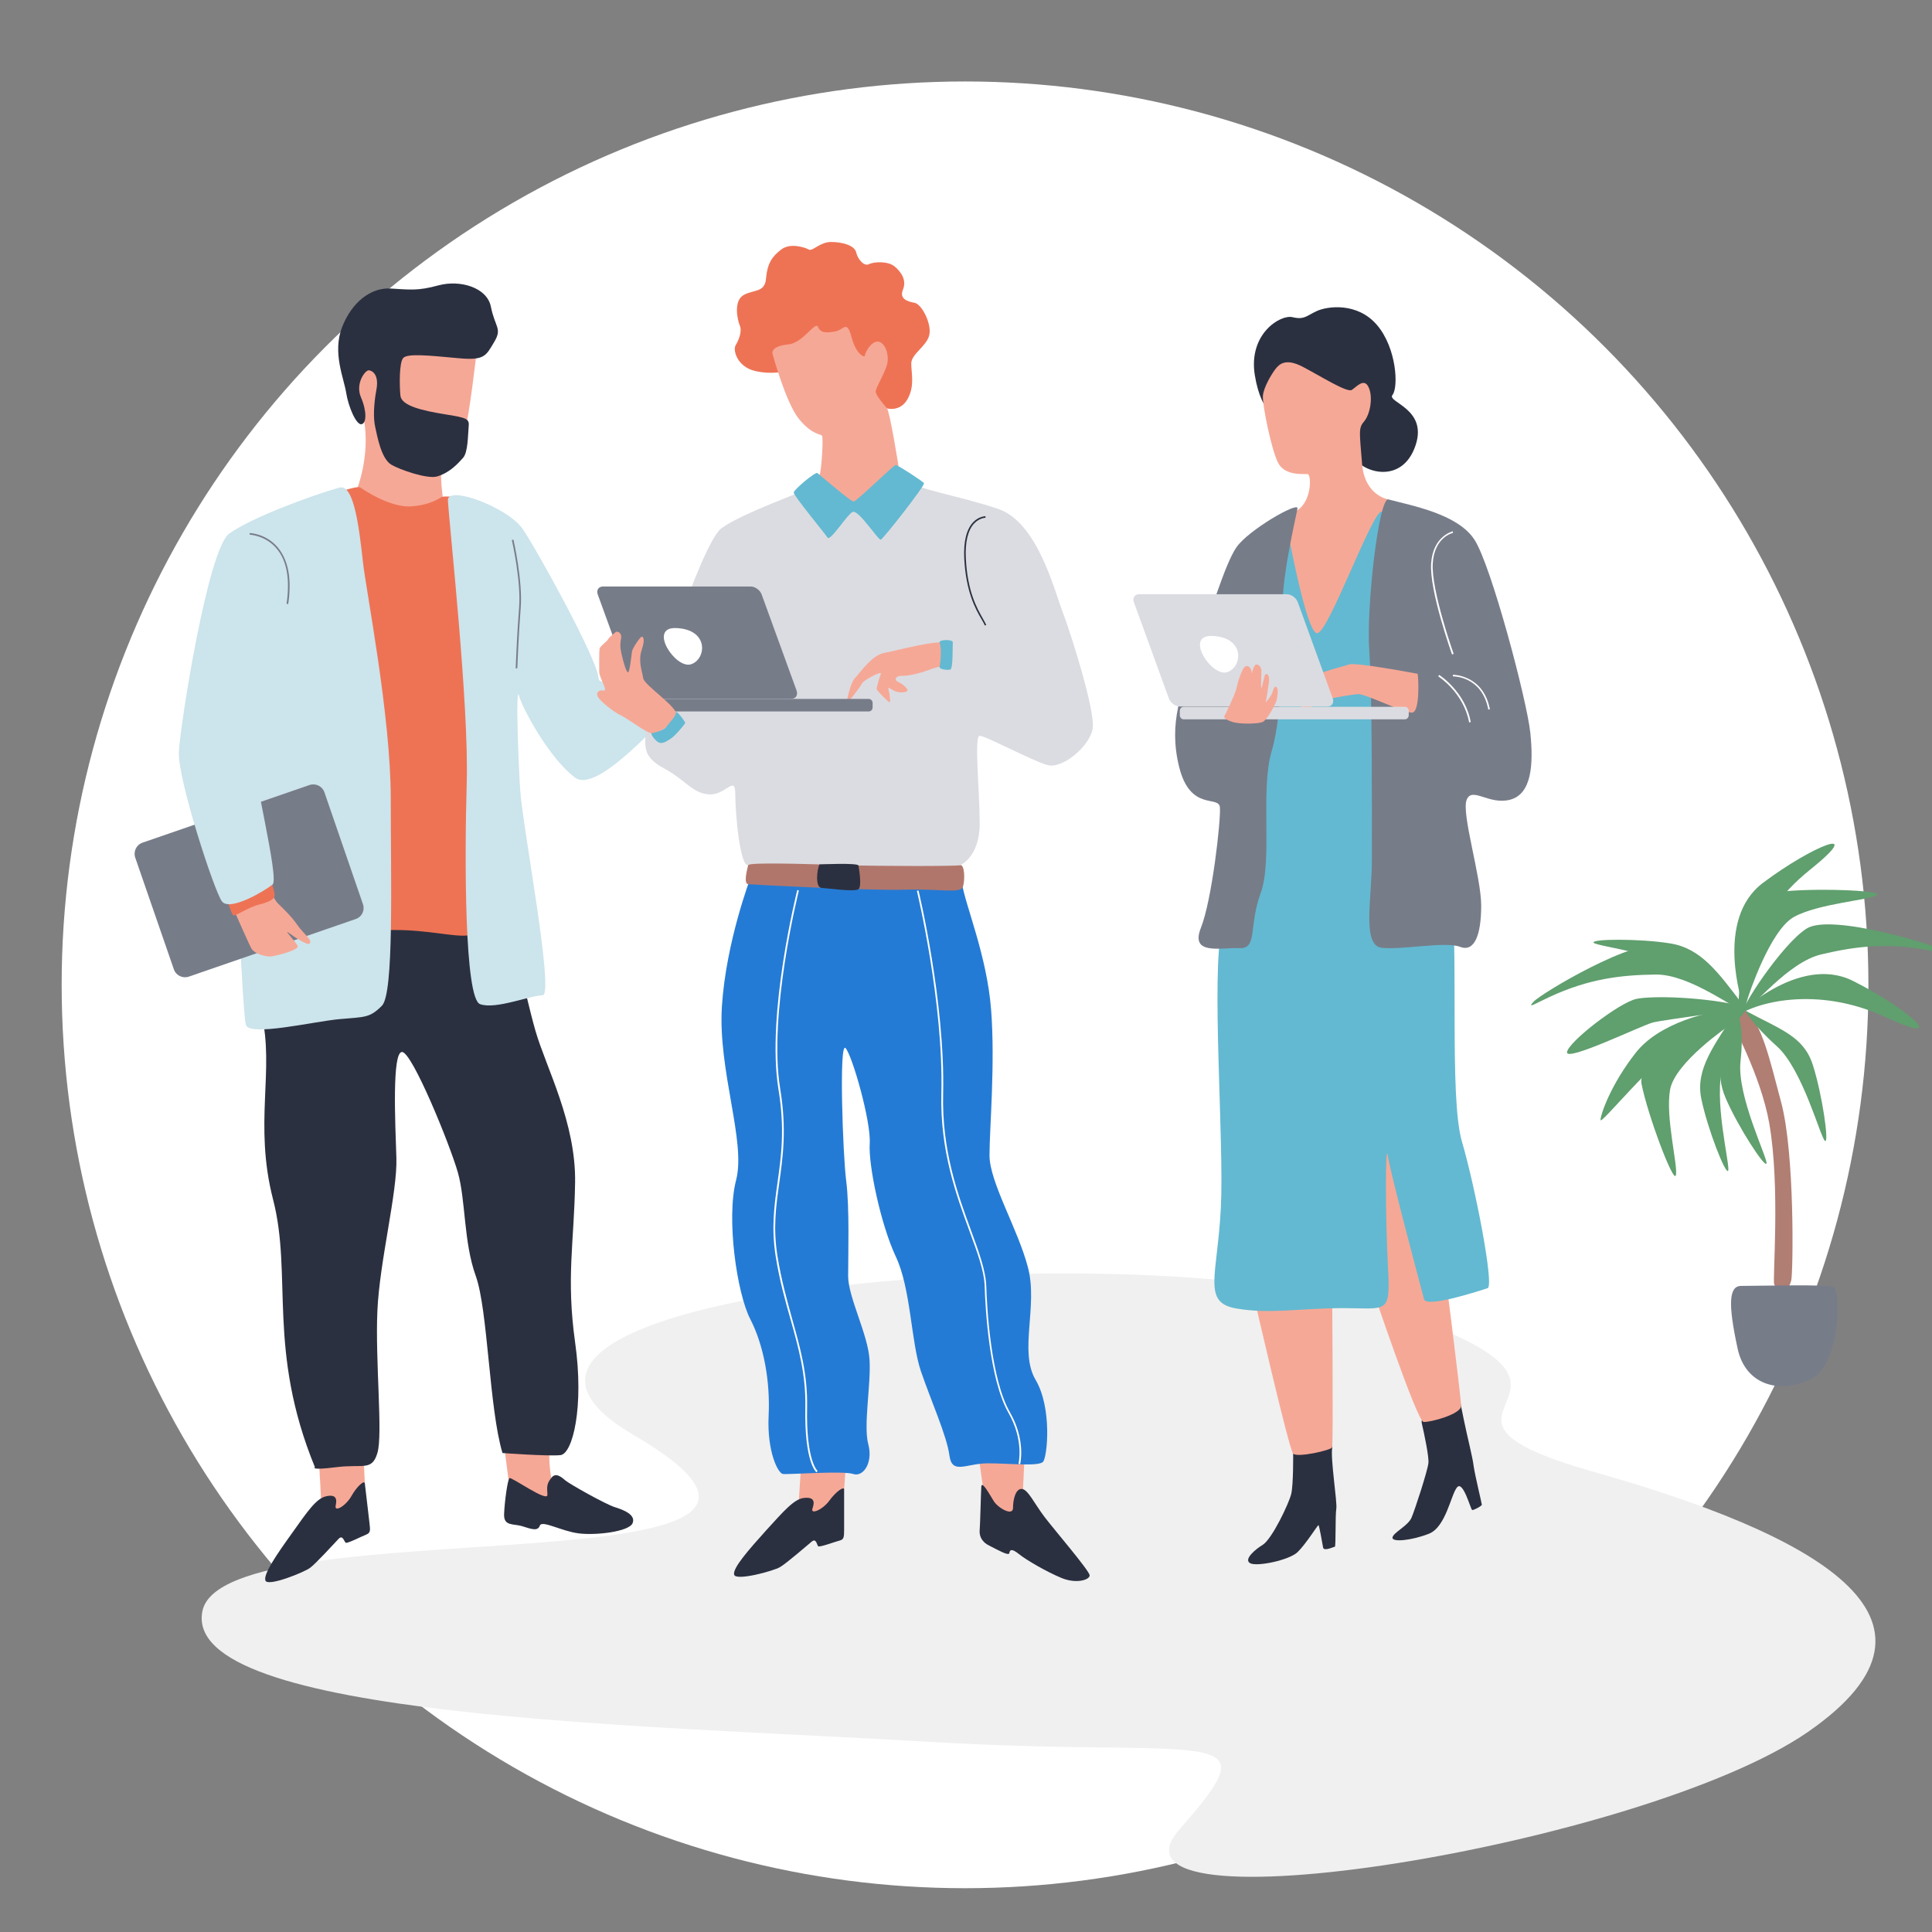
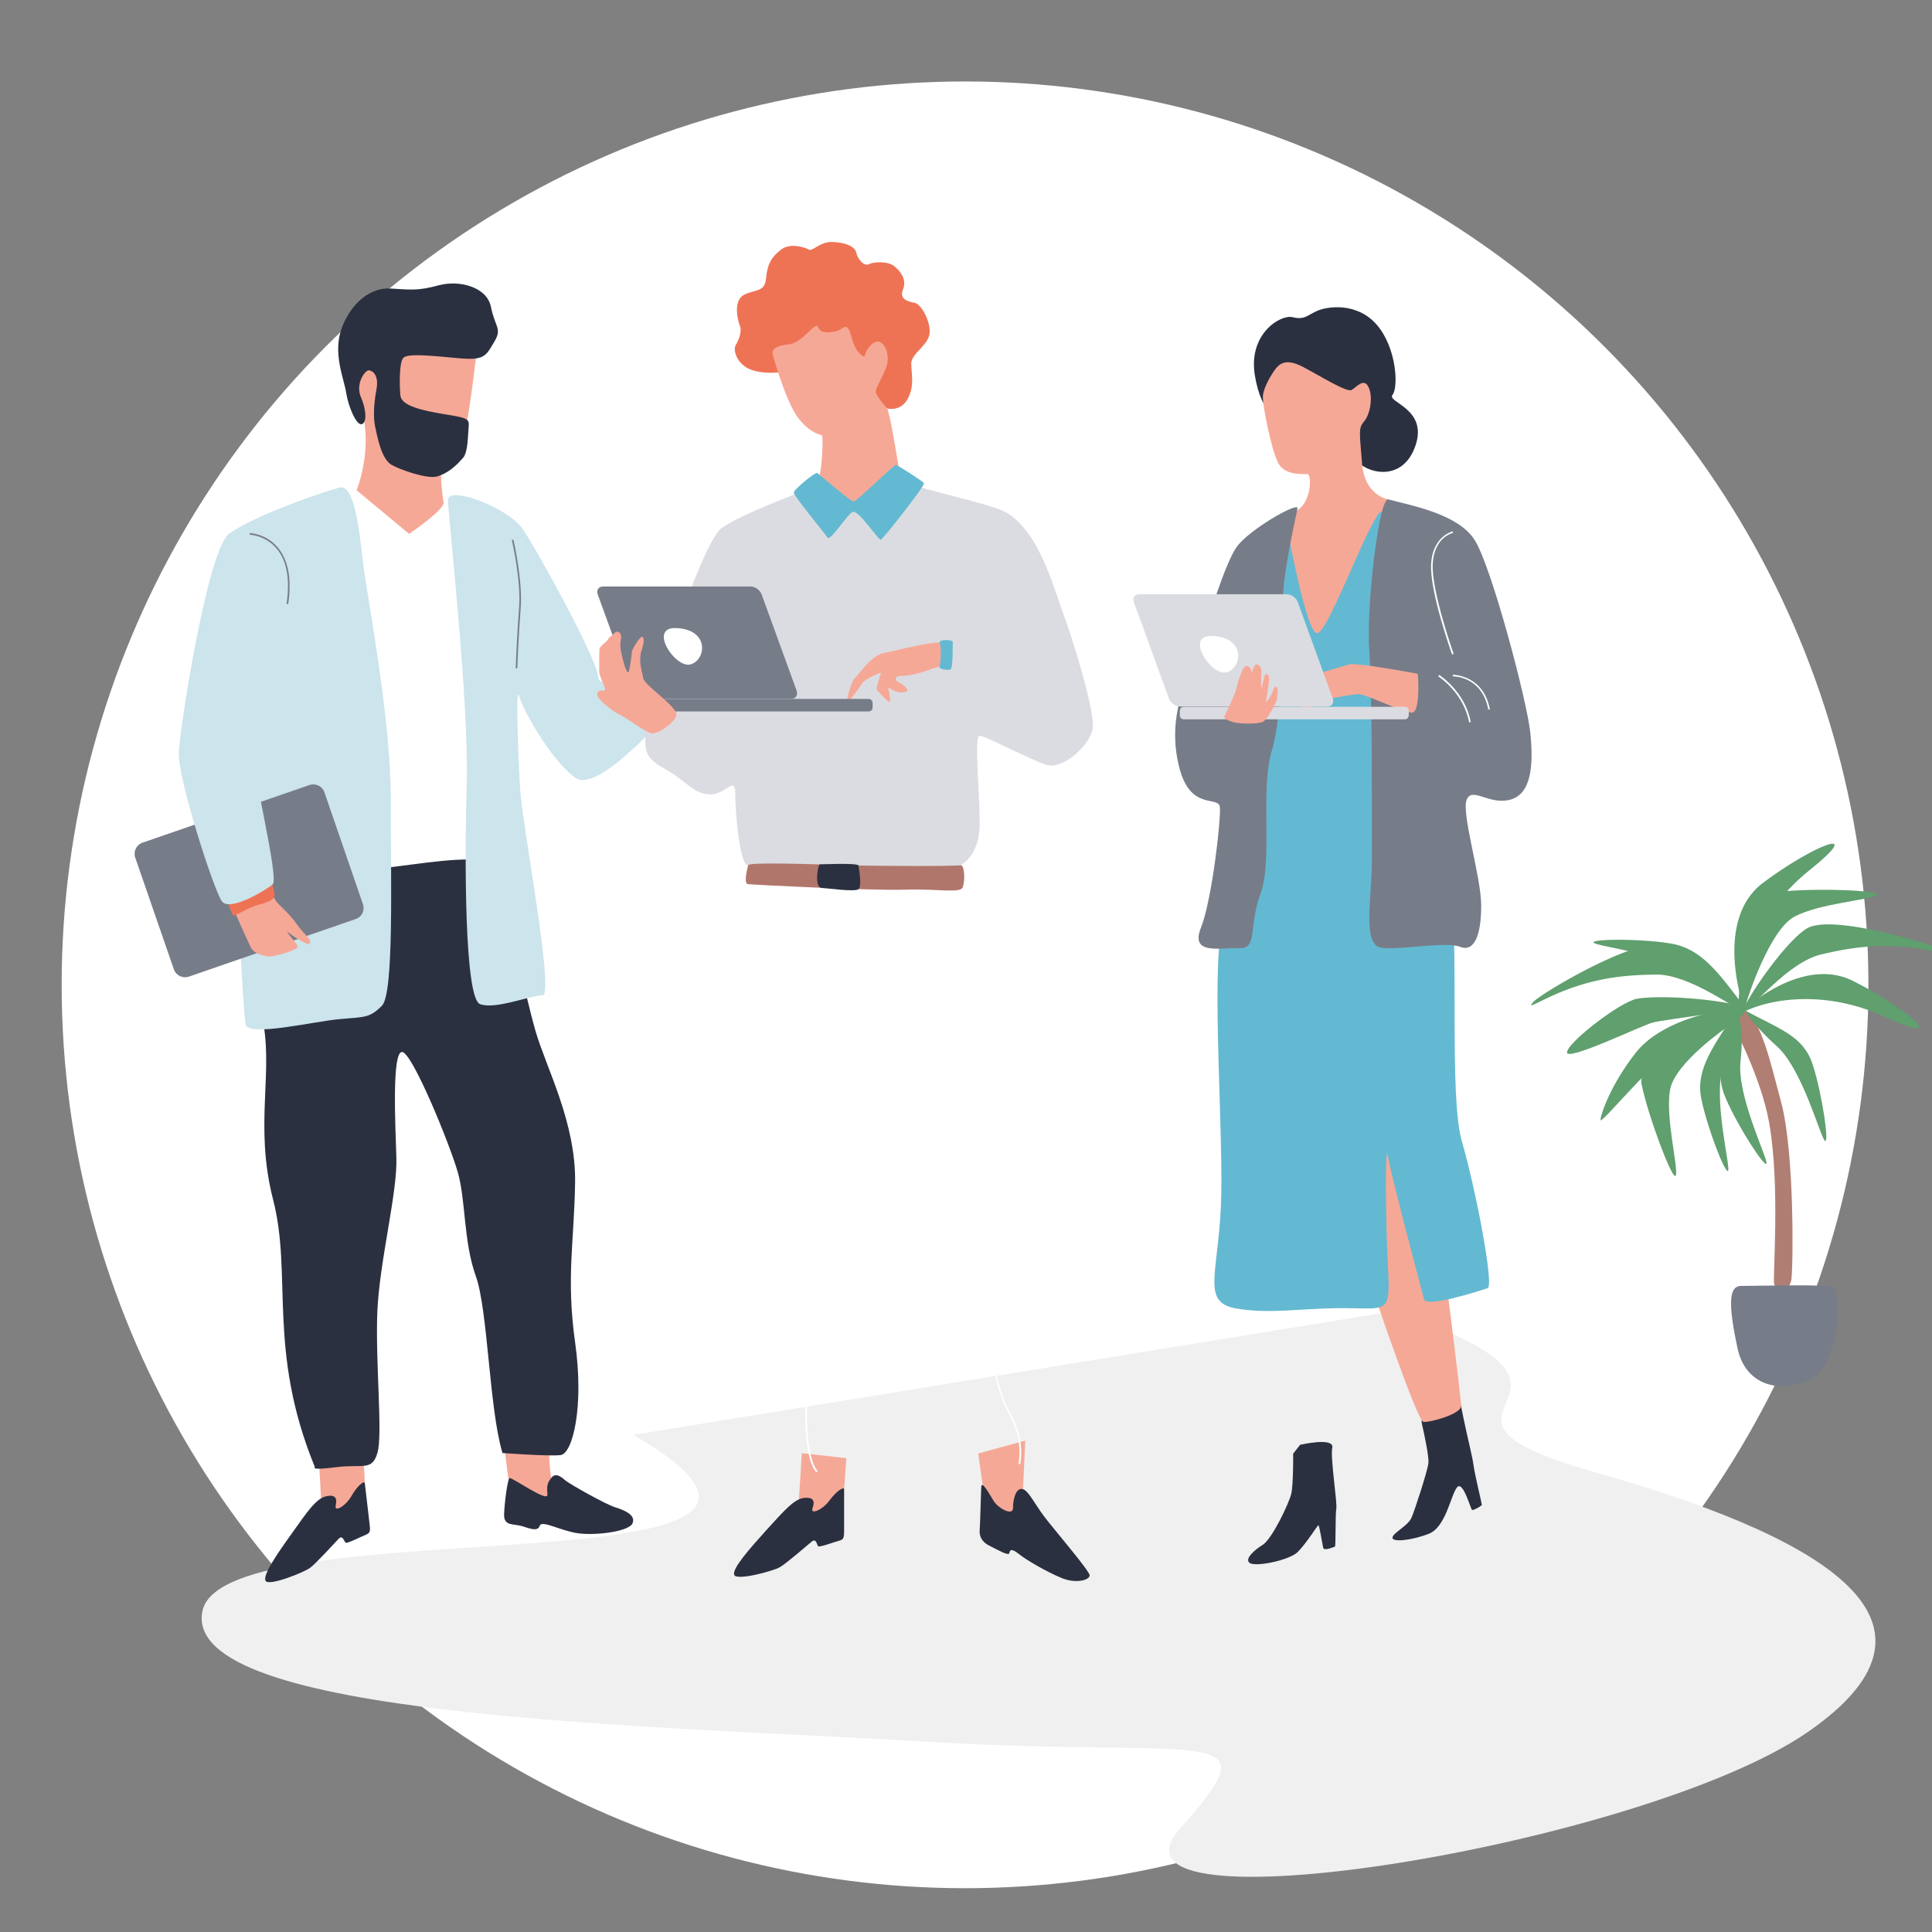
<svg xmlns="http://www.w3.org/2000/svg" version="1.1" id="Layer_1" x="0px" y="0px" viewBox="0 0 1200 1200" style="enable-background:new 0 0 1200 1200;" xml:space="preserve">
  <rect x="0" y="0" width="1200" height="1200" fill="#808080" stroke="none" />
  <style type="text/css">
	.st0{fill:#FFFFFF;}
	.st1{fill:#F0F0F0;}
	.st2{fill:#F6A896;}
	.st3{fill:#2B3040;}
	.st4{fill:#EE7355;}
	.st5{fill:#CCE4EB;}
	.st6{fill:#777C89;}
	.st7{fill:#247BD5;}
	.st8{fill:#DBDCE1;}
	.st9{fill:#63B9D1;}
	.st10{fill:#B1766B;}
	.st11{fill:#B17E73;}
	.st12{fill:#609F6E;}
</style>
  <g>
    <circle class="st0" cx="599.4" cy="611.7" r="561.1" />
    <g>
      <g>
        <g>
          <g>
-             <path class="st1" d="M393.4,891.2c171.5,100.3-254.6,43-267.7,109.6c-13.1,66.5,276.4,70.7,451.9,81.1       c175.5,10.4,213.9-12.5,155.2,54.1c-58.8,66.5,288.1,10.4,390.2-60.3s1.8-123.3-133.1-161.5c-134.9-38.2,32.9-46.9-124.8-99.7       C707.3,761.6,241.6,802.4,393.4,891.2z" />
+             <path class="st1" d="M393.4,891.2c171.5,100.3-254.6,43-267.7,109.6c-13.1,66.5,276.4,70.7,451.9,81.1       c175.5,10.4,213.9-12.5,155.2,54.1c-58.8,66.5,288.1,10.4,390.2-60.3s1.8-123.3-133.1-161.5c-134.9-38.2,32.9-46.9-124.8-99.7       z" />
          </g>
        </g>
      </g>
      <g>
        <g>
          <g>
            <path class="st2" d="M313.1,897.7l2.6,20.4c0,0,5.8,12.4,6.3,13.1c0.5,0.7,21.3,5.8,21.3,5.8l0.2-13.4c0,0-3.9-15.5-1.6-27.5       C344.3,884.1,313.1,897.7,313.1,897.7z" />
          </g>
        </g>
      </g>
      <g>
        <g>
          <g>
            <path class="st3" d="M351,919.4c2.8,2.4,25.3,15,30.8,16.7c5.6,1.7,13.3,4.8,11.1,10c-2.2,5.2-22.7,7.7-33.5,6.3       c-10.9-1.4-22.8-8.4-24.1-4.8c-1.3,3.6-5.1,2.2-10.8,0.4c-5.7-1.8-11.7,0.2-11.4-7.6c0.3-7.8,2.2-21.3,3.3-22.3       c1.1-1.1,24.1,15.6,23.6,10.2c-0.4-5.4-0.2-7,2.4-10.3C345,914.4,348.5,917.2,351,919.4z" />
          </g>
        </g>
      </g>
      <g>
        <g>
          <g>
            <path class="st2" d="M296.2,217.3c0,0-5,44.1-7.4,48.8c-2.4,4.7-13.8,16.5-14.6,23.9c-0.8,7.4,0.6,17.6,1.3,22.1       c0.7,4.5-21.4,19.5-21.4,19.5l-32.6-27.1c0,0,8.7-21.1,4.5-44.3c-4.2-23.2-10.5-31.9-3.5-42.6c7-10.8,39.7-15.5,43.4-14.4       C269.7,204.4,296.2,217.3,296.2,217.3z" />
          </g>
        </g>
      </g>
      <g>
        <g>
          <g>
            <path class="st3" d="M304.9,190.5c2.6,13,7.2,13.4,2,22c-5.2,8.7-5.9,11.6-23.1,9.9c-17.3-1.6-30.9-3-33.4,0s-2.3,17-1.7,23.3       c0.6,6.3,13.4,9.3,27.5,11.6c14.1,2.2,15.4,2.9,14.9,7.7c-0.5,4.8-0.3,15.8-3.5,19.4c-3.2,3.6-8.3,9.2-16,11.5       c-6,1.9-23.4-4.2-28.6-7.3c-6.4-3.9-8.8-18.3-10-23.6c-1.2-5.3-0.9-14,0.8-23c1.7-9.1-2.4-11.8-4.7-12       c-2.2-0.2-8.6,8.2-4.9,16.8c3.7,8.6,3.5,16.2,0.3,16.7c-3.2,0.5-8.1-10.7-9.5-19.6c-1.4-9-8.6-24.8-2.6-40.5       c6-15.7,18-24.9,30.1-24.2c12.1,0.7,16.9,1.6,30-2C285.8,173.7,302.5,178.5,304.9,190.5z" />
          </g>
        </g>
      </g>
      <g>
        <g>
          <g>
            <path class="st2" d="M197.8,902c0.2,1.9,2,36.6,2,36.6l16.5,8.4l10.3-25.6l-0.9-19.4L197.8,902z" />
          </g>
        </g>
      </g>
      <g>
        <g>
          <g>
            <path class="st3" d="M226.6,921.3c0.6,5.3,2.3,20,2.9,24.8c0.6,4.8,0.5,6-2.1,7.1c-2.7,1-11.7,5.7-12.7,5c-1-0.8-1.8-5-4.3-2.5       c-2.5,2.6-14.2,15.5-17.8,18.1c-3.5,2.7-26,11.8-27.7,8c-1.7-3.8,7.4-16.9,16.6-29.7c9.1-12.8,14.8-21.3,20.9-22.7       c6.1-1.4,7.1,1.3,6.1,5.7c-1,4.5,6.3,0.3,9.8-5.9C221.7,923.1,226.3,919.2,226.6,921.3z" />
          </g>
        </g>
      </g>
      <g>
        <g>
          <g>
            <path class="st3" d="M179,511.4c-6.9,27.7-25,83.9-16.6,118.5c8.3,34.7-4.9,67.9,7.2,115.1c12.2,47.1-3.8,93.6,26,166.3       c0,0-3.5,2.1,13.2,0c16.6-2.1,22.2,2.6,25.6-8.8c3.5-11.3-1.4-57.1,0-88.3c1.4-31.2,12.5-73.5,11.8-95       c-0.7-21.5-2.8-65.8,3.5-65.8s29.8,57.6,34.7,74.9c4.9,17.3,3.5,43.1,11.1,64.2c7.6,21.1,8.3,82.5,16.6,110       c0,0,28.4,2.1,36,1.3c7.6-0.8,14.8-29.9,9.1-70.1c-5.6-40.2-0.6-61.7,0-99.1c0.6-37.4-18-71.4-24.6-94.3       c-6.6-22.9-18.4-78.8-23.3-99.3c-4.9-20.6-100.3,11.5-116.4-4.6C176.8,520.2,179,511.4,179,511.4z" />
          </g>
        </g>
      </g>
      <g>
        <g>
          <g>
-             <path class="st4" d="M204.3,307.8c0,0,17.2-6.5,19.5-5c2.3,1.6,19,12.8,32,11.7s17.6-5.7,19.2-6c1.6-0.3,9.8,0.1,9.8,0.1       s11,230.1,14.1,257.9c3.1,27.7-23.9,6.6-70.2,12.1c-46.3,5.5-9.4-186.3-9.4-186.3L204.3,307.8z" />
-           </g>
+             </g>
        </g>
      </g>
      <g>
        <g>
          <g>
            <path class="st5" d="M146.5,529.8c0,0,4.2,99.1,6.2,106.7c2.1,7.6,42.3-2.1,58.2-3.5c15.9-1.4,18.7-0.7,26.3-8.3       c7.6-7.6,5.5-77.6,5.5-128.9s-15.2-128.2-17.3-146.9c-2.1-18.7-5.3-48.9-14.6-46c-9.3,2.9-57.5,64.9-57.5,64.9l-27.7,120.5       L146.5,529.8z" />
          </g>
        </g>
      </g>
      <g>
        <g>
          <g>
            <path class="st5" d="M278.2,310.8c0.9,15.9,13.1,126.9,11.7,175c-1.4,48.1-1.4,134.5,8.3,137.9c9.7,3.5,31.2-5.5,38.8-5.5       c7.6,0-12.5-105.3-13.9-127.5c-1.4-22.2-2.8-66.3-0.7-58.5c2.1,7.9,18.9,39,34.8,50.8c15.8,11.8,65-50.2,73.4-53.5       c8.3-3.3-20.7-29.8-20.7-29.8s-37.6,32.5-38.2,21.2c-0.7-11.4-38.1-79.3-47.1-92.4C315.6,315.3,277.7,301,278.2,310.8z" />
          </g>
        </g>
      </g>
      <g>
        <g>
          <g>
            <path class="st6" d="M221,570.8l-103.7,35.8c-3.8,1.3-8-0.7-9.3-4.5L84,532.7c-1.3-3.8,0.7-8,4.5-9.3l103.7-35.8       c3.8-1.3,8,0.7,9.3,4.5l23.9,69.4C226.8,565.4,224.8,569.5,221,570.8z" />
          </g>
        </g>
      </g>
      <g>
        <g>
          <g>
            <path class="st2" d="M165.5,547.1c0,0,3.5,10.4,7.3,14.2c3.8,3.8,8,7.6,12.1,13.5c4.2,5.9,9.4,9,7.3,11.3       c-1.2,1.3-9.8-4.4-13-6.8c-3.3-2.4,4.7,5.9,5.7,8.3c1,2.4-13.6,6.3-17.1,6.5c-2.2,0.1-9.6-1.3-11.7-5.1       c-2.1-3.8-14.5-32.2-14.5-32.2L165.5,547.1z" />
          </g>
        </g>
      </g>
      <g>
        <g>
          <g>
            <path class="st4" d="M139.7,555.1c0,0,3.8,11.6,4.9,13.2c1,1.6,8.8-4.6,16.5-6.5c7.6-1.9,9.4-3.8,9.5-5.7       c0.2-1.9-3.3-12.6-3.3-12.6L139.7,555.1z" />
          </g>
        </g>
      </g>
      <g>
        <g>
          <g>
            <path class="st5" d="M210.9,302.8c-18,5.1-55.4,19-68.6,28.7c-13.2,9.7-30.5,119.2-31.2,135.8c-0.7,16.6,21.8,85.8,26.7,92.5       c4.9,6.7,27.1-6.8,31.5-10.4c4.4-3.6-13.2-72.7-13.2-88.9c0-16.1,24.3-85.6,25.6-100.8C183.2,344.7,210.9,302.8,210.9,302.8z" />
          </g>
        </g>
      </g>
      <g>
        <g>
          <g>
            <path class="st4" d="M488.7,230.4c0,0-8.8,2.6-19.8,0c-10.9-2.6-13.8-12.7-12-15.9c1.8-3.1,4.2-8.5,2.6-12.3       c-1.6-3.8-3.9-15.3,2.3-18.9c6.2-3.6,13.3-1.3,14-10.4c0.8-9.1,3.6-13.5,9.4-17.9c5.7-4.4,14.8-1.3,17.2,0       c2.3,1.3,6.8-4.7,13.8-4.7s14.6,2.1,15.6,6.5c1,4.4,5,8.8,7.9,7.3c3-1.6,12.1-2.1,16.2,1.6c4.2,3.6,7.3,8.6,4.9,14.3       c-2.3,5.7,2.9,7.3,7.3,8.1c4.4,0.8,10.7,13,9.1,20c-1.6,7-11.2,11.7-11.2,17.7c0,6,2.3,13.8-2.3,22.1c-4.7,8.3-13,5.7-13,5.7       L488.7,230.4z" />
          </g>
        </g>
      </g>
      <g>
        <g>
          <g>
            <path class="st2" d="M498,902.6c0,1.9-2.3,36.6-2.3,36.6l15.4,10.2l13.2-24.3l1.4-19.4L498,902.6z" />
          </g>
        </g>
      </g>
      <g>
        <g>
          <g>
            <path class="st2" d="M607.6,902.8l4.3,30.5c0,0,16.1,14.6,16.6,14.7c0.5,0.2,9.7-1,9.7-1.9s-2.8-20.7-2.8-20.7l1.4-30.6       L607.6,902.8z" />
          </g>
        </g>
      </g>
      <g>
        <g>
          <g>
            <path class="st3" d="M524.3,925.1c0,5.4,0,20.1,0,25c0,4.9-0.2,6.1-2.9,6.8c-2.8,0.7-12.3,4.3-13.2,3.5c-0.9-0.9-1.2-5.2-4-2.9       s-15.9,13.7-19.8,15.9c-3.8,2.3-27.2,8.7-28.4,4.7c-1.2-4,9.4-15.9,19.9-27.6c10.6-11.6,17.2-19.4,23.4-20.1       c6.2-0.7,6.9,2.1,5.4,6.4c-1.6,4.3,6.2,1,10.4-4.7C519.3,926.3,524.3,923,524.3,925.1z" />
          </g>
        </g>
      </g>
      <g>
        <g>
          <g>
            <path class="st3" d="M609.5,923.4c-0.3,5.7-0.7,23.7-1,26.9c-0.3,3.1,0.7,7.1,5.9,9.7c5.2,2.6,12.1,6.6,12.5,4.7       c0.3-1.9,1.2-3.3,5.9,0.5c4.7,3.8,17.3,11.1,26.5,14.9c9.2,3.8,17.5,1.2,17.5-1.6s-21.8-28.1-28.1-36.4s-10.2-17-14-17.3       c-3.8-0.3-5.5,6.4-5.5,11.8c0,5.4-9.4,0-12-4.3C614.5,927.9,609.8,919.4,609.5,923.4z" />
          </g>
        </g>
      </g>
      <g>
        <g>
          <g>
-             <path class="st7" d="M466.1,545.4c0,0-15.1,39.5-17.7,79.5c-2.6,40,15.1,84.2,8.8,108.1c-6.2,23.9,0.5,70.2,8.8,86.3       c8.3,16.1,12.5,38.5,11.4,60.3c-1,21.8,5.7,35.3,8.8,35.9c3.1,0.5,37.4-2.1,43.7,0c6.2,2.1,12.5-6.8,9.4-18.5       c-3.1-11.7,1.7-36.6,0.8-52.2c-0.8-15.6-13.3-39-13.3-52.2c0-13.3,0.9-42.9-1.2-59s-4.6-87.3-0.4-82.6       c4.2,4.7,15.9,45.7,15,59.3c-0.9,13.5,6.9,50.4,16.2,70.2c9.4,19.8,9.4,53,15.6,71.2c6.2,18.2,16.1,40.1,17.7,52.3       c1.6,12.2,10.4,4.9,23.9,4.9c13.5,0,31.7,2.1,34.3-1c2.6-3.1,5.7-33.3-4.7-50.9c-10.4-17.7,1.6-45.7-4.7-69.7       c-6.2-23.9-23.9-53-23.9-69.7c0-16.6,3.6-56.7,1-90.4c-2.6-33.8-16.1-65-18.2-79C595.5,533.9,466.1,545.4,466.1,545.4z" />
-           </g>
+             </g>
        </g>
      </g>
      <g>
        <g>
          <g>
            <path class="st8" d="M501.4,303.5c-3.1,2.3-40.6,15.3-53.3,24.6c-12.7,9.4-46.5,114.9-47,125.3c-0.5,10.4-2.1,16.6,11.4,23.9       c13.5,7.3,17.7,15.6,28.1,16.1c10.4,0.5,16.1-12.5,16.1,0s3,44.9,8,44c4.9-0.9,70,8.3,74.7,7.4c4.7-0.9,57-7.4,57-7.4       s12.1-5,12.1-25.8s-3.6-54.6,0-54.6c3.6,0,32.7,15.6,42.1,18.2c9.4,2.6,26.6-12,28.1-22.9c1.6-10.9-13.5-58.7-18.7-72.3       c-5.2-13.5-15.6-55.6-40-63.9c-24.4-8.3-53-12.5-55.1-17.7c-2.1-5.2-33.8,16.1-33.8,16.1L501.4,303.5z" />
          </g>
        </g>
      </g>
      <g>
        <g>
          <g>
            <path class="st2" d="M590.1,399.7c-7.3-3.1-32.9,4.5-40.8,5.8c-7.9,1.3-15.7,13.2-18.3,15.7c-2.6,2.5-5.5,14.8-4.7,14.9       c0.8,0.1,8.1-9.5,9.1-11.6c1-2.1,12.5-8.1,11.7-6c-0.8,2.1-2.6,8.3-2.6,9.4c0,1,6.5,7.4,7.8,8.2s0-6.4-0.5-8.2       c-0.5-1.8,1.6,0.5,4.7,1.6c3.1,1,6,0.5,7-0.3c1-0.8-2.4-4.2-5.4-5.5c-3-1.3-1.9-3.9,1.5-3.9s8.6-0.5,17.9-3.9       c3.5-1.3,5.9-1.8,7.6-2c2-0.2,3.6-1.7,3.9-3.7L590.1,399.7z" />
          </g>
        </g>
      </g>
      <g>
        <g>
          <g>
-             <path class="st3" d="M611.7,388.5c-0.5-1.2-1.3-2.6-2.2-4.1c-3.6-6.2-9.5-16.7-10.6-37.5c-0.5-10.6,1.4-18.2,5.6-22.6       c3.6-3.7,7.4-3.6,7.6-3.7l0,1c0,0-3.6,0-6.9,3.4c-4,4.1-5.8,11.7-5.3,21.8c1,20.6,6.9,30.9,10.4,37.1c0.9,1.6,1.7,3,2.3,4.3       L611.7,388.5z" />
-           </g>
+             </g>
        </g>
      </g>
      <g>
        <g>
          <g>
            <path class="st2" d="M479.9,220c0,0,8.1,30.1,16.4,40.3c8.3,10.1,13.5,9.1,14.3,10.4c0.8,1.3-0.2,20.4-1.5,24.2       c-1.3,3.8,20.4,23.2,20.4,23.2l28.6-28.5c0,0-5.4-34-7.2-36c-1.8-2.1-7-8.1-7-10.4s4.7-9.6,6.8-15.9c2.1-6.2-0.8-14.6-5.2-15.1       c-4.4-0.5-8.3,7-8.3,8.6c0,1.6-5.5-0.5-8.3-11.4c-2.9-10.9-4.7-4.7-9.8-3.6c-5,1-9.5,1.3-11-2.7c-1.6-4-9.1,9.7-18.2,10.8       C480.6,214.8,479.3,217.9,479.9,220z" />
          </g>
        </g>
      </g>
      <g>
        <g>
          <g>
            <g>
              <g>
                <path class="st6" d="M491.6,434h-91.8c-2.7,0-5.8-2.2-6.8-5l-21.7-59.7c-1-2.7,0.4-5,3.2-5h91.8c2.7,0,5.8,2.2,6.8,5         l21.7,59.7C495.7,431.8,494.3,434,491.6,434z" />
              </g>
            </g>
          </g>
          <g>
            <g>
              <g>
                <path class="st6" d="M539.5,441.9H402.3c-1.4,0-2.5-1.1-2.5-2.5v-2.8c0-1.4,1.1-2.5,2.5-2.5h137.2c1.4,0,2.5,1.1,2.5,2.5v2.8         C542,440.8,540.9,441.9,539.5,441.9z" />
              </g>
            </g>
          </g>
        </g>
        <g>
          <g>
            <g>
              <path class="st0" d="M419.8,390.1c-17.4-0.6-0.3,25.6,9.4,22.5C438.8,409.5,440.6,390.8,419.8,390.1z" />
            </g>
          </g>
        </g>
      </g>
      <g>
        <g>
          <g>
            <path class="st2" d="M420.1,444.3c-1.3,5-11.6,11.7-15.3,11.2c-3.7-0.5-14.3-8.8-19.2-11.2c-4.9-2.3-13.1-9.1-14.3-11.6       c-1.2-2.5,0.5-4.3,3.6-3.8c3.1,0.5-2.7-7.8-2.7-11.7s-0.1-12.7,0.2-14.3c0.3-1.6,4.7-4.5,5.2-5.7c0.5-1.2,3.6-3.5,4.7-4.5       c1-1,4,0.2,3.5,3.5c-0.5,3.3-0.9,4.9,0.3,10.2s2.9,11.2,4,11.2c1-0.1,2.1-10.3,2.4-12.7c0.3-2.4,5-9,5.9-9.4       c0.9-0.3,2.6,1,0.2,8.1s0.3,13.4,0.9,17.6C399.9,425.5,421.4,439.3,420.1,444.3z" />
          </g>
        </g>
      </g>
      <g>
        <g>
          <g>
            <path class="st9" d="M507.7,293.8c1.7,1.3,20.4,17.5,22.4,17.7c1.9,0.2,25-22.9,26.3-22.7c1.4,0.2,16.6,10,17.5,11.3       c0.9,1.3-25.3,34.6-26.8,35.1c-1.6,0.5-14-19.1-17.6-17.2c-3.6,1.9-13.8,18.5-15.5,15.9c-1.7-2.6-21-26-21-27.9       C492.9,304.2,506.5,292.9,507.7,293.8z" />
          </g>
        </g>
      </g>
      <g>
        <g>
          <g>
            <path class="st10" d="M464.7,537.4c-1,3.8-2.8,11.5,0,11.8c2.8,0.3,76.2,4.1,97.4,3.4c21.1-0.7,34.7,2.6,36-1.8       c1.4-4.4,1-14.1-1.7-13.4c-2.8,0.7-49.2,0.6-71.4,0C502.8,536.7,465.2,535.4,464.7,537.4z" />
          </g>
        </g>
      </g>
      <g>
        <g>
          <g>
            <path class="st3" d="M509,536.9c-1.6,3-2.8,14.4,1.3,14.6s20.5,2.6,22.9,0.8c2.3-1.7,0.3-12.9,0-14.7       C532.9,535.8,509,536.9,509,536.9z" />
          </g>
        </g>
      </g>
      <g>
        <g>
          <g>
            <path class="st6" d="M321.3,415.1l-1,0c0-0.2,0.8-21,2.1-37.5c1.4-16.4-4.4-42-4.5-42.2l1-0.2c0.1,0.3,5.9,26,4.5,42.6       C322.1,394.1,321.3,414.9,321.3,415.1z" />
          </g>
        </g>
      </g>
      <g>
        <g>
          <g>
            <path class="st6" d="M179,375.2l-1-0.2c2.2-15.2,0.2-26.8-6.2-34.3c-6.9-8.2-16.6-8.6-16.7-8.6l0-1c0.4,0,10.2,0.4,17.4,8.9       C179.1,347.9,181.3,359.7,179,375.2z" />
          </g>
        </g>
      </g>
      <g>
        <g>
          <g>
            <path class="st0" d="M633.6,909.5l-1-0.3c0-0.1,3.6-14.5-6.2-31.6c-12-20.9-14.4-65.4-14.8-78.6c-0.3-9.7-4.6-21.2-9.5-34.5       c-8.1-22.1-18.3-49.7-17.4-85.4c1.4-56.8-15.1-125.2-15.2-125.8l1-0.2c0.2,0.7,16.6,69.2,15.3,126.1       c-0.9,35.5,9.2,62.9,17.3,85c4.9,13.4,9.2,25,9.5,34.9c0.4,13.1,2.8,57.4,14.7,78.1C637.3,894.6,633.7,909.3,633.6,909.5z" />
          </g>
        </g>
      </g>
      <g>
        <g>
          <g>
            <path class="st0" d="M507.2,914.5c-0.3-0.2-7.6-6.1-7-40.3c0.4-20.5-4.2-37-9.1-54.4c-3.4-12-6.9-24.4-9.3-39.4       c-2.8-17.7-0.9-31.3,1.1-45.7c2.3-16.4,4.7-33.3,0.6-58.2c-7.6-46.7,11.5-122.9,11.7-123.7l1,0.3       c-0.2,0.8-19.2,76.7-11.6,123.2c4.1,25.1,1.7,42.1-0.6,58.5c-2,14.4-3.9,27.9-1.1,45.4c2.4,14.9,5.9,27.3,9.2,39.3       c4.9,17.5,9.6,34.1,9.2,54.7c-0.7,33.4,6.5,39.4,6.5,39.4L507.2,914.5z" />
          </g>
        </g>
      </g>
      <g>
        <g>
          <g>
            <g>
              <path class="st3" d="M807.5,897.4l-4.3,5.5c0,0,0.2,19.1-1.2,25c-1.4,5.9-12,28.2-17.8,31.7c-3.9,2.3-12,8.8-7.8,11.3        c4.2,2.4,24.4-1.9,29.5-6.8s12.5-16.8,13-16.8c0.5,0,2.4,11.3,2.9,13.9c0.5,2.6,6.6-0.5,7.3-0.5c0.7,0,0.2-19.6,0.9-23.6        c0.7-4-3.8-31.5-2.5-38C828.6,892.5,807.5,897.4,807.5,897.4z" />
            </g>
          </g>
        </g>
        <g>
          <g>
            <g>
              <path class="st3" d="M890.2,875.3l-5.6,4.5c-1.3,1-1.8,2.7-1.5,4.2c1.4,6.1,4.6,21,4.1,24.8c-0.5,4.7-8.3,28.8-10.5,33.9        c-2.2,5.1-11.4,9.2-11.8,12.3c-0.4,3.1,12.1,1.8,22.7-2.4c10.5-4.2,13.6-24.3,17.4-28.8c3.8-4.5,8.5,14,9.4,14.1        c0.9,0.2,6-2.5,6-3.3c0-0.7-4.3-18.3-5.1-24.1c-0.7-5.8-3.8-17.4-6.2-29.2c-2.3-11.8-2.8-13.4-2.8-13.4L890.2,875.3z" />
            </g>
          </g>
        </g>
        <g>
          <g>
            <g>
              <path class="st3" d="M795.3,261.7c0-1.3-11.7-2.9-15.9-28.6c-4.2-25.7,15.9-37.9,23.4-36.1c7.5,1.8,8.8-1,15.3-3.9        c6.5-2.9,25-5.5,37.2,8.8c12.2,14.3,13.4,38.7,9.6,43.4c-3.8,4.7,23.5,8.6,13.6,33.3c-9.9,24.7-38.2,12.7-38.8,1.6        C839,269,795.3,261.7,795.3,261.7z" />
            </g>
          </g>
        </g>
        <g>
          <g>
            <g>
              <path class="st2" d="M792.2,229.2c-2.2,2.9-7.5,11.4-7.8,16.9c-0.3,5.5,5.1,32.5,9.3,41.1c4.2,8.6,15.9,7,18.5,7.3        c2.6,0.3,2.6,18.8-8.1,23.3c-10.7,4.5-12,61.4-6.5,67.9c5.5,6.5,27.8,18.2,27.8,18.2s34.1-50.2,37.9-52.2c3.9-2-1-41.5-1-41.5        S847.6,308,846,288c-1.6-20-2.3-22.1,1.3-26.3c3.6-4.2,5.7-14.8,2.8-21.1c-2.8-6.2-7.5-0.3-10.5,1.6        c-3,1.8-19.4-8.6-30.3-14.3C798.5,222.2,794.6,226.2,792.2,229.2z" />
            </g>
          </g>
        </g>
        <g>
          <g>
            <g>
-               <path class="st2" d="M779,806.2c0,0,21.6,94.1,24.2,96.7c2.6,2.6,23.4-2.1,24.2-3.9c0.8-1.8,0-99.8,0-99.8L779,806.2z" />
-             </g>
+               </g>
          </g>
        </g>
        <g>
          <g>
            <g>
              <path class="st2" d="M852,799.2c0,0,28.1,83.6,32.2,84c4.2,0.3,23.2-4.8,23.3-9.9c0.2-4.4-12.2-101.2-12.2-101.2l-12.1-86.3        c0,0-39.5,19.4-39.9,22.9C843,712.1,852,799.2,852,799.2z" />
            </g>
          </g>
        </g>
        <g>
          <g>
            <g>
              <path class="st9" d="M799.3,326.8c0,0,11.8,65.8,18.7,66.5c6.9,0.7,34.3-76.3,40.3-75.6c6.1,0.7,36.2,178.8,42.3,224.6        c6.1,45.7-0.9,138.6,7.5,167c8.3,28.4,20.1,89.4,15.9,90.8c-4.2,1.4-38.1,12.5-39.5,6.9c-1.4-5.5-20.6-76.9-22.4-88.7        c-1.8-11.8-1.6,38.8,0,68.6s-0.4,25.6-27.5,25.6s-45.5,3.9-66.8,0.2c-21.3-3.7-11.6-20.3-9.5-62.6c2.1-42.3-6.2-144.2,0.7-174        c6.9-29.8,15.9-115.1,18-154.6C779.2,382.2,799.3,326.8,799.3,326.8z" />
            </g>
          </g>
        </g>
        <g>
          <g>
            <g>
              <path class="st6" d="M862.4,310.2c14.6,3.9,43,9,53.4,25c10.4,15.9,32.6,99.8,34.7,119.9c2.1,20.1,0.7,38.1-12.5,41.6        c-13.2,3.5-23.6-8.3-27,0c-3.5,8.3,9,47.8,9,65.8c0,18-4.1,29.1-13.1,25.6c-9.1-3.5-36.1,2-48.6,0.6        c-12.5-1.3-6.2-30.4-6.2-54.7c0-24.3,0.3-102.6-1.6-129.6C848.5,377.4,856.4,308.6,862.4,310.2z" />
            </g>
          </g>
        </g>
        <g>
          <g>
            <g>
              <path class="st6" d="M805.9,315.7c-0.1,1.9-8.7,36.7-9.4,59.6c-0.7,22.9,0.7,66.5-6.6,91.1s0.7,67.6-6.9,88.4        c-7.6,20.8-1.7,34.6-13.2,34.1c-11.4-0.5-30.8,4.7-23.9-12.6c6.9-17.3,12.5-67.2,11.8-74.9c-0.7-7.6-18.4,2.8-25.3-25        c-6.9-27.7,1.7-47.5,10.4-70.7c8.7-23.2,17.8-55.1,25.2-65.8C775.4,329.2,806.2,311.5,805.9,315.7z" />
            </g>
          </g>
        </g>
        <g>
          <g>
            <g>
              <path class="st2" d="M880.5,418.5c0.7,3.8,1.3,23.4-3.2,24.1c-4.5,0.7-29.2-11.8-33.9-11.5c-4.7,0.4-15.6,2.4-21.1,3.7        c-5.5,1.3-10.7,7.9-12.7,7.7c-2.1-0.2-2.6-10.3,0-17.1c2.6-6.8,24.2-11.1,28.3-12.7C842.1,411.2,880.5,418.5,880.5,418.5z" />
            </g>
          </g>
        </g>
        <g>
          <g>
            <g>
              <g>
                <g>
                  <path class="st8" d="M824.6,438.8h-91.8c-2.7,0-5.8-2.2-6.8-5l-21.7-59.7c-1-2.7,0.4-5,3.2-5h91.8c2.7,0,5.8,2.2,6.8,5          l21.7,59.7C828.7,436.6,827.3,438.8,824.6,438.8z" />
                </g>
              </g>
            </g>
            <g>
              <g>
                <g>
                  <path class="st8" d="M872.5,446.8H735.3c-1.4,0-2.5-1.1-2.5-2.5v-2.8c0-1.4,1.1-2.5,2.5-2.5h137.2c1.4,0,2.5,1.1,2.5,2.5          v2.8C875,445.6,873.9,446.8,872.5,446.8z" />
                </g>
              </g>
            </g>
          </g>
          <g>
            <g>
              <g>
                <path class="st0" d="M752.8,395c-17.4-0.6-0.3,25.6,9.4,22.5C771.8,414.4,773.6,395.7,752.8,395z" />
              </g>
            </g>
          </g>
        </g>
        <g>
          <g>
            <g>
              <path class="st2" d="M761,443.9c0,0,6.2-12.7,6.9-16.1s3.5-13.3,5.9-14c2.3-0.8,3.8,2.5,3.6,4.2c-0.1,1.7,1-4.4,2.5-5.1        c1.6-0.7,3.6,1.2,3.6,4c0,2.8-0.5,10.9,0,10.4c0.5-0.5,1.8-7.8,2.4-8.4c0.6-0.6,3-0.4,2.2,5.3c-0.8,5.7-1.6,10.5-1.9,11.7        c-0.4,1.2,3.4-3.6,4-5.5c0.6-1.8,1.3-4.9,2.7-3.6c1.4,1.3,0.4,6.6,0,8.2c-0.4,1.6-5.7,12.3-8.8,13.5c-3.1,1.2-14,1.3-18.3,0        C761.6,447.2,759.2,445.7,761,443.9z" />
            </g>
          </g>
        </g>
        <g>
          <g>
            <g>
              <path class="st0" d="M901.9,406.5c-0.6-1.6-14.1-39.7-13-56.5c1.1-17.1,13.3-19.9,13.4-20l0.2,1c-0.5,0.1-11.6,2.7-12.6,19        c-1,16.6,12.8,55.7,13,56.1L901.9,406.5z" />
            </g>
          </g>
        </g>
        <g>
          <g>
            <g>
              <path class="st0" d="M912.5,448.7c-3.4-18.5-19-28.5-19.2-28.6l0.6-0.9c0.2,0.1,16.2,10.4,19.6,29.3L912.5,448.7z" />
            </g>
          </g>
        </g>
        <g>
          <g>
            <g>
              <path class="st0" d="M924.4,440.7c-3.9-20.6-21.3-20.6-22-20.6l0-1c0,0,0,0,0,0c0.5,0,19,0.2,23,21.5L924.4,440.7z" />
            </g>
          </g>
        </g>
      </g>
      <g>
        <g>
          <g>
-             <path class="st9" d="M404.7,455.4c0,0,7.3-1.2,9.3-4.1c2-2.8,5.9-6.4,5.8-8.7c-0.1-2.3,5.9,5.7,5.8,6.4c-0.1,0.7-6.2,8.1-9,9.8       c-2.7,1.7-4.7,3.2-7.1,2.5C407.1,460.5,403.8,455.6,404.7,455.4z" />
-           </g>
+             </g>
        </g>
      </g>
      <g>
        <g>
          <g>
            <path class="st9" d="M583.6,399c1.6,4.7,0.3,13.7,0,15.2c-0.3,1.6,4.7,2.1,6.6,1.7c1.9-0.3,1.4-15.1,1.6-17       C591.9,397,583,397.2,583.6,399z" />
          </g>
        </g>
      </g>
      <g>
        <g>
          <g>
            <g>
              <g>
                <g>
                  <g>
                    <g>
                      <g>
                        <path class="st11" d="M1075.1,634.2c0,0,18.6,33.8,23.8,63.4c7,39.9,1.9,97.5,3.1,100.1c3.7,8.4,8.9,4.6,10.6-2.6             c1.1-4.8,2.3-78.5-6.3-110.5c-7.2-26.9-12-49.4-22.6-57.1C1073.1,619.8,1075.1,634.2,1075.1,634.2z" />
                      </g>
                    </g>
                  </g>
                </g>
              </g>
            </g>
          </g>
        </g>
        <g>
          <g>
            <g>
              <g>
                <g>
                  <g>
                    <g>
                      <g>
                        <path class="st12" d="M1077.3,632.1c12.3-9.7,51.3-20,93.5-0.5s14.4-5.1-19.8-22.3             C1116.8,592.1,1077.3,632.1,1077.3,632.1z" />
                      </g>
                    </g>
                  </g>
                </g>
              </g>
            </g>
          </g>
        </g>
        <g>
          <g>
            <g>
              <g>
                <g>
                  <g>
                    <g>
                      <g>
                        <path class="st12" d="M1082.6,624.4c-3.2-15.3,5-54.8,41.3-83.9c36.3-29.1,1.8-15.2-28.8,7.8             C1064.4,571.2,1082.6,624.4,1082.6,624.4z" />
                      </g>
                    </g>
                  </g>
                </g>
              </g>
            </g>
          </g>
        </g>
        <g>
          <g>
            <g>
              <g>
                <g>
                  <g>
                    <g>
                      <g>
                        <path class="st12" d="M1198.6,590.4c-26.8-5.2-46.6-2.5-67.4,2.4c-20.8,4.9-42.9,33.6-47.5,34.8             c-4.6,1.2,23.1-41.3,38.5-50.9c15.4-9.6,81.3,10.7,86.6,14.3C1214.1,594.4,1207.8,592.1,1198.6,590.4z" />
                      </g>
                    </g>
                  </g>
                </g>
              </g>
            </g>
          </g>
        </g>
        <g>
          <g>
            <g>
              <g>
                <g>
                  <g>
                    <g>
                      <g>
                        <path class="st12" d="M962.3,619.3c24.7-11.5,44.6-13.7,66-14c21.4-0.3,49.7,22.2,54.5,22.3c4.8,0.1-32.4-34.5-49.7-40.2             c-17.3-5.6-76.4,30-80.6,34.8C948.2,626.9,953.8,623.2,962.3,619.3z" />
                      </g>
                    </g>
                  </g>
                </g>
              </g>
            </g>
          </g>
        </g>
        <g>
          <g>
            <g>
              <g>
                <g>
                  <g>
                    <g>
                      <g>
                        <path class="st12" d="M1085.9,619c0,0,13.3-41.2,28.4-49.5c15.1-8.3,46.7-10.4,51.5-13.5c4.7-3.1-41.4-4.6-60.5-2             c-19.1,2.6-28.4,70.5-24.5,73.8C1084.7,631,1083.4,626,1085.9,619z" />
                      </g>
                    </g>
                  </g>
                </g>
              </g>
            </g>
          </g>
        </g>
        <g>
          <g>
            <g>
              <g>
                <g>
                  <g>
                    <g>
                      <g>
                        <path class="st12" d="M1073.5,637.4c0,0-33.2,22.5-36.2,39.5c-3,17,5.1,47.6,3.6,53.1c-1.4,5.5-17.6-37.8-21.3-56.7             c-3.7-18.9,57.7-49.5,62.1-46.8C1086.2,629.2,1079.4,632.8,1073.5,637.4z" />
                      </g>
                    </g>
                  </g>
                </g>
              </g>
            </g>
          </g>
        </g>
        <g>
          <g>
            <g>
              <g>
                <g>
                  <g>
                    <g>
                      <g>
                        <path class="st12" d="M1082.2,623.7c-15.2-20.1-25.8-34.6-44.6-37.7c-18.7-3.1-50.2-2.9-47.7-0.4             c2.5,2.4,45.8,7.1,62.3,20.7C1068.9,619.8,1082.2,623.7,1082.2,623.7z" />
                      </g>
                    </g>
                  </g>
                </g>
              </g>
            </g>
          </g>
        </g>
        <g>
          <g>
            <g>
              <g>
                <g>
                  <g>
                    <g>
                      <g>
                        <path class="st12" d="M1082,624.9c-22.9-5.6-54.9-6.6-65.5-4.5c-10.6,2.2-42.4,26.7-43.2,33.1             c-0.8,6.3,45.8-16.4,53.3-18.4C1034.1,633.1,1089.4,626.7,1082,624.9z" />
                      </g>
                    </g>
                  </g>
                </g>
              </g>
            </g>
          </g>
        </g>
        <g>
          <g>
            <g>
              <g>
                <g>
                  <g>
                    <g>
                      <g>
                        <path class="st12" d="M1083.8,627.9c0.9-0.5,0.5-1.9-0.5-1.9c-22.5,1.3-53.1,9.7-67.4,28c-15.3,19.5-21.6,37.8-21.8,41.6             s33.7-38.6,49.6-46.4C1056,643,1075.6,632.4,1083.8,627.9z" />
                      </g>
                    </g>
                  </g>
                </g>
              </g>
            </g>
          </g>
        </g>
        <g>
          <g>
            <g>
              <g>
                <g>
                  <g>
                    <g>
                      <g>
                        <path class="st6" d="M1081.5,798.7c17.4-0.1,52.1-1,57.1,0.6c5.1,1.6,4.6,48.5-14,57.4c-19.6,9.4-40.4,3.4-45.3-18.9             C1073.3,810.1,1073.7,798.7,1081.5,798.7z" />
                      </g>
                    </g>
                  </g>
                </g>
              </g>
            </g>
          </g>
        </g>
        <g>
          <g>
            <g>
              <g>
                <g>
                  <g>
                    <g>
                      <g>
                        <path class="st12" d="M1080,631.1c-0.2-0.5-0.9-0.5-1.1,0c-8.5,22.6-14.4,34-7,51.1c7.5,17.5,24.6,43.8,25.3,40.4             c0.7-3.4-18.7-42.4-16.1-63.7C1082.9,642.8,1081,634.3,1080,631.1z" />
                      </g>
                    </g>
                  </g>
                </g>
              </g>
            </g>
          </g>
        </g>
        <g>
          <g>
            <g>
              <g>
                <g>
                  <g>
                    <g>
                      <g>
                        <path class="st12" d="M1078.3,627.8c-13.3,21.4-25.4,35.9-21.6,54.6c3.8,18.6,15.3,47.9,16.7,44.7             c1.4-3.2-9.7-45.3-3-65.6C1077.2,641.1,1078.3,627.8,1078.3,627.8z" />
                      </g>
                    </g>
                  </g>
                </g>
              </g>
            </g>
          </g>
        </g>
        <g>
          <g>
            <g>
              <g>
                <g>
                  <g>
                    <g>
                      <g>
                        <path class="st12" d="M1083.7,627.5c22.1,12,36.5,15.9,42.3,34c5.8,18.1,10.3,49.2,7.5,47.1             c-2.8-2.1-13.8-44.2-29.7-58.6C1087.9,635.7,1083.7,627.5,1083.7,627.5z" />
                      </g>
                    </g>
                  </g>
                </g>
              </g>
            </g>
          </g>
        </g>
      </g>
    </g>
  </g>
</svg>